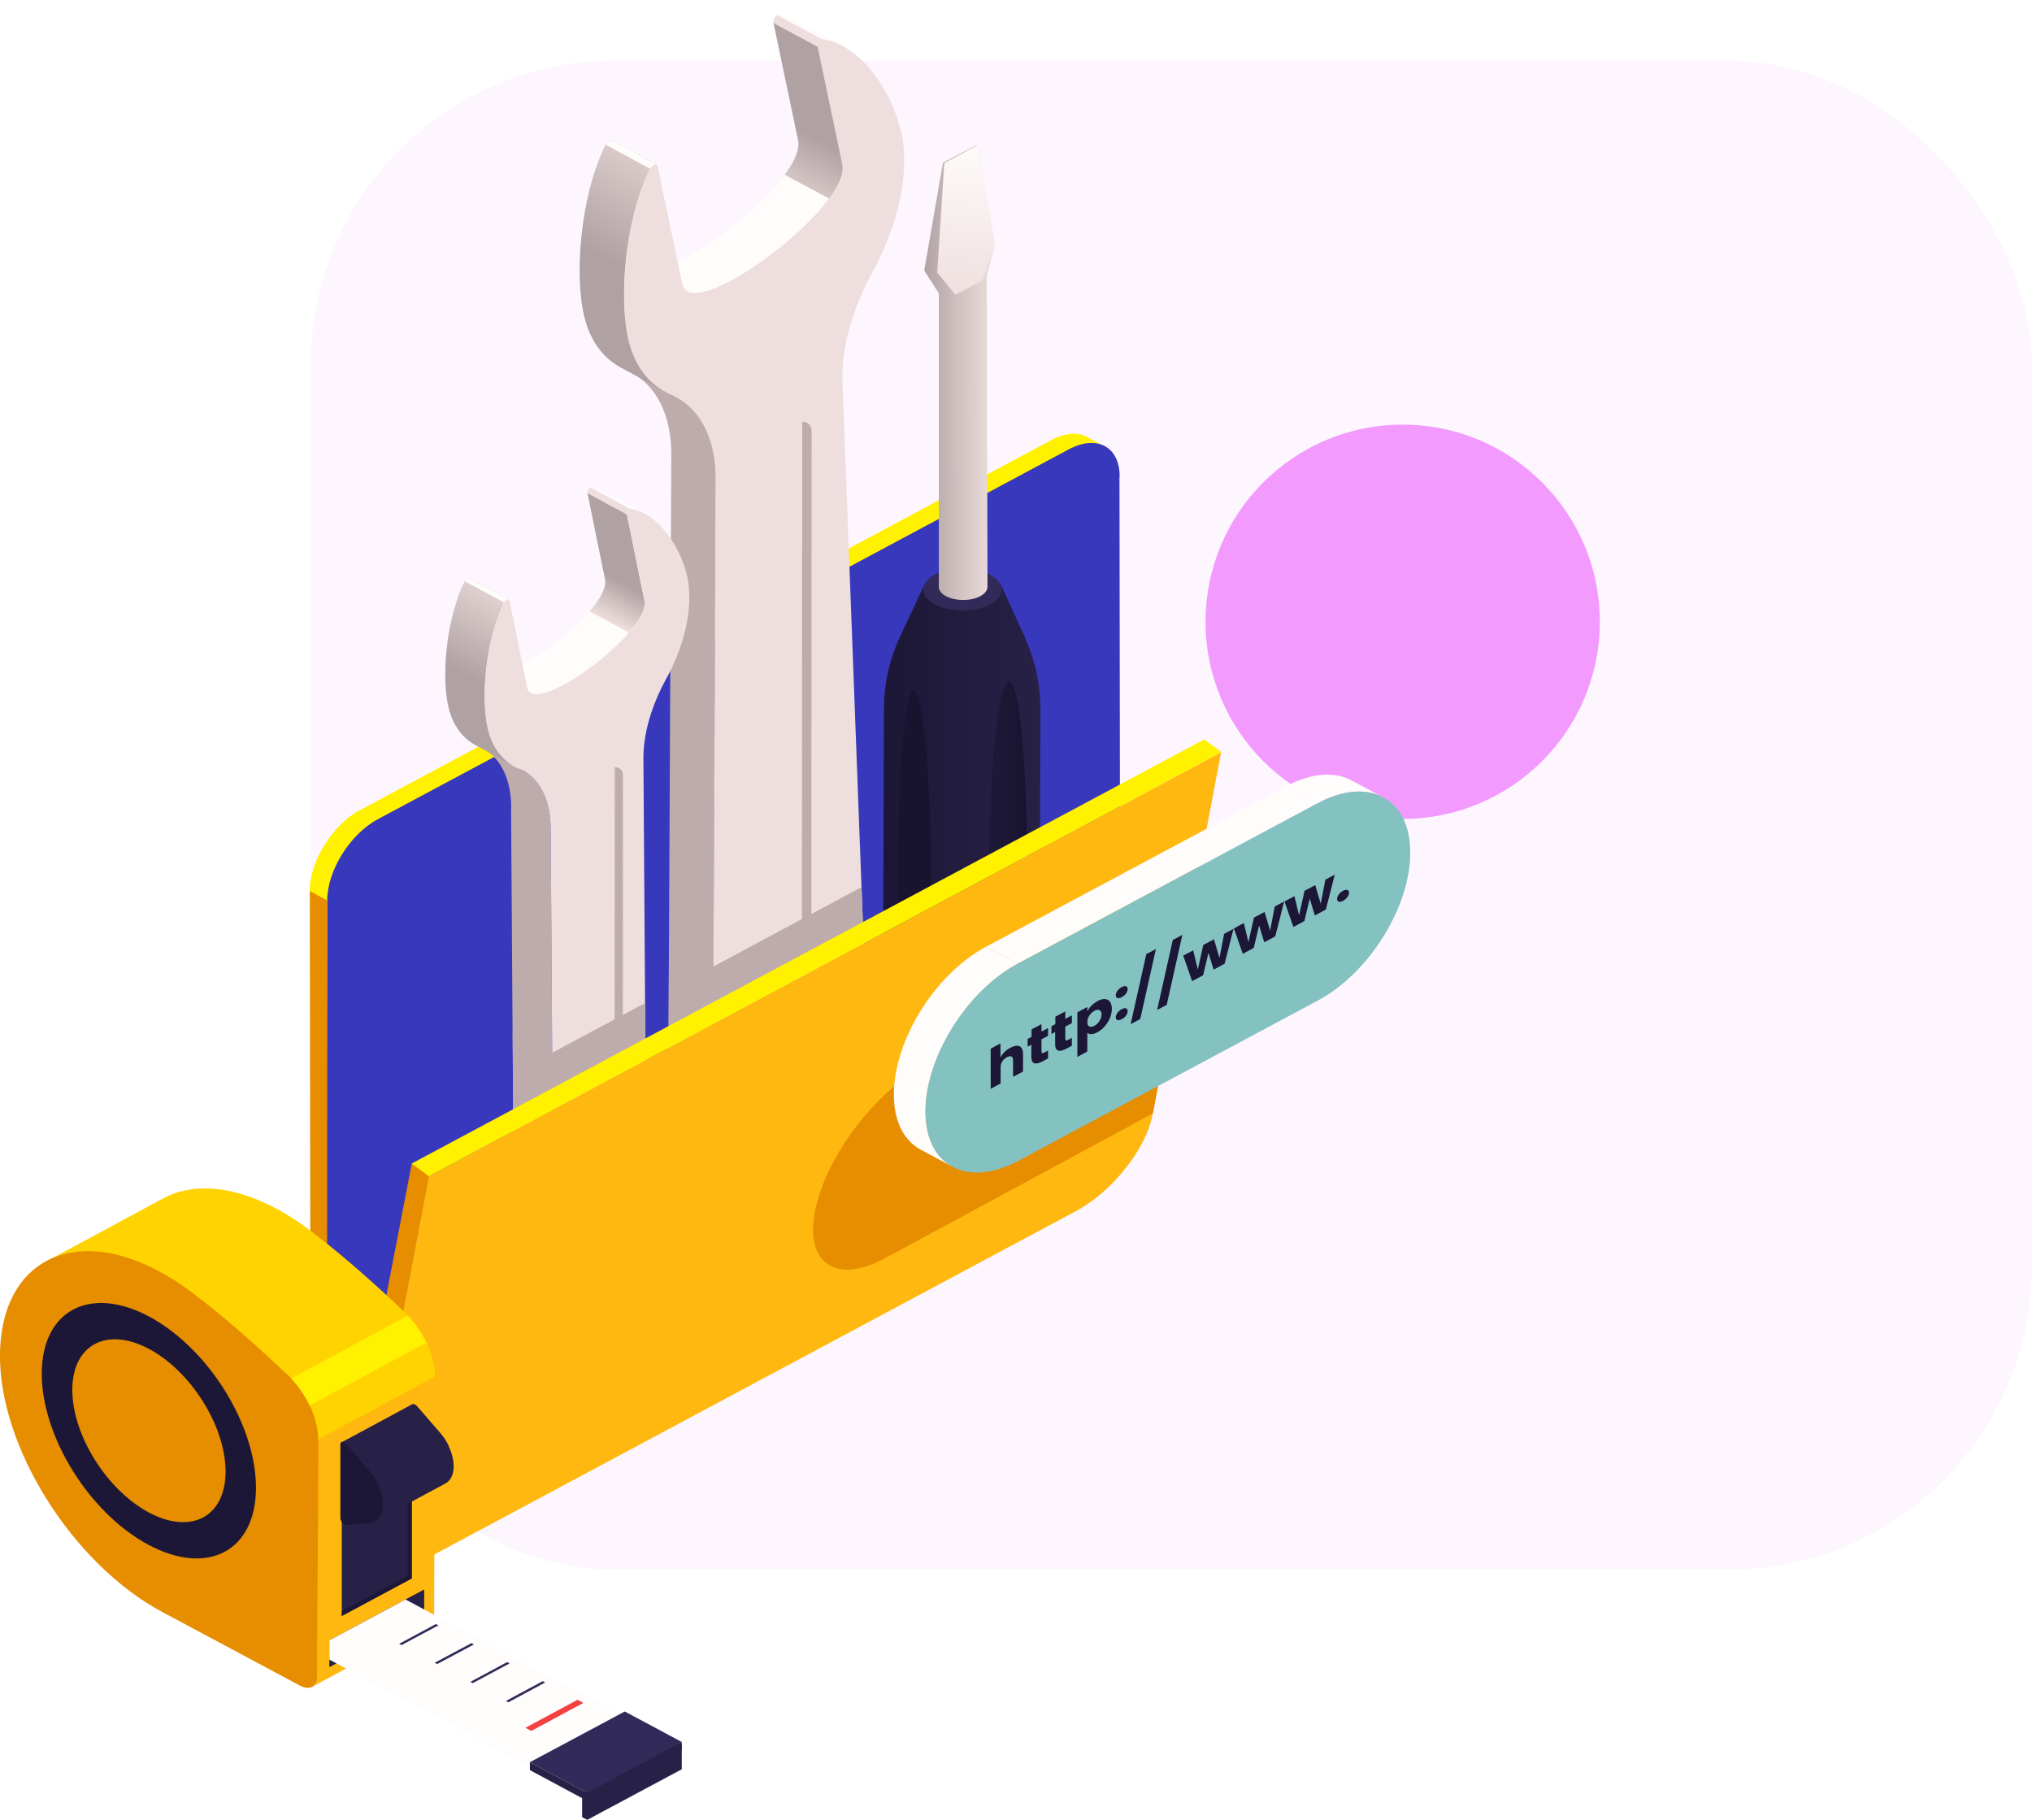
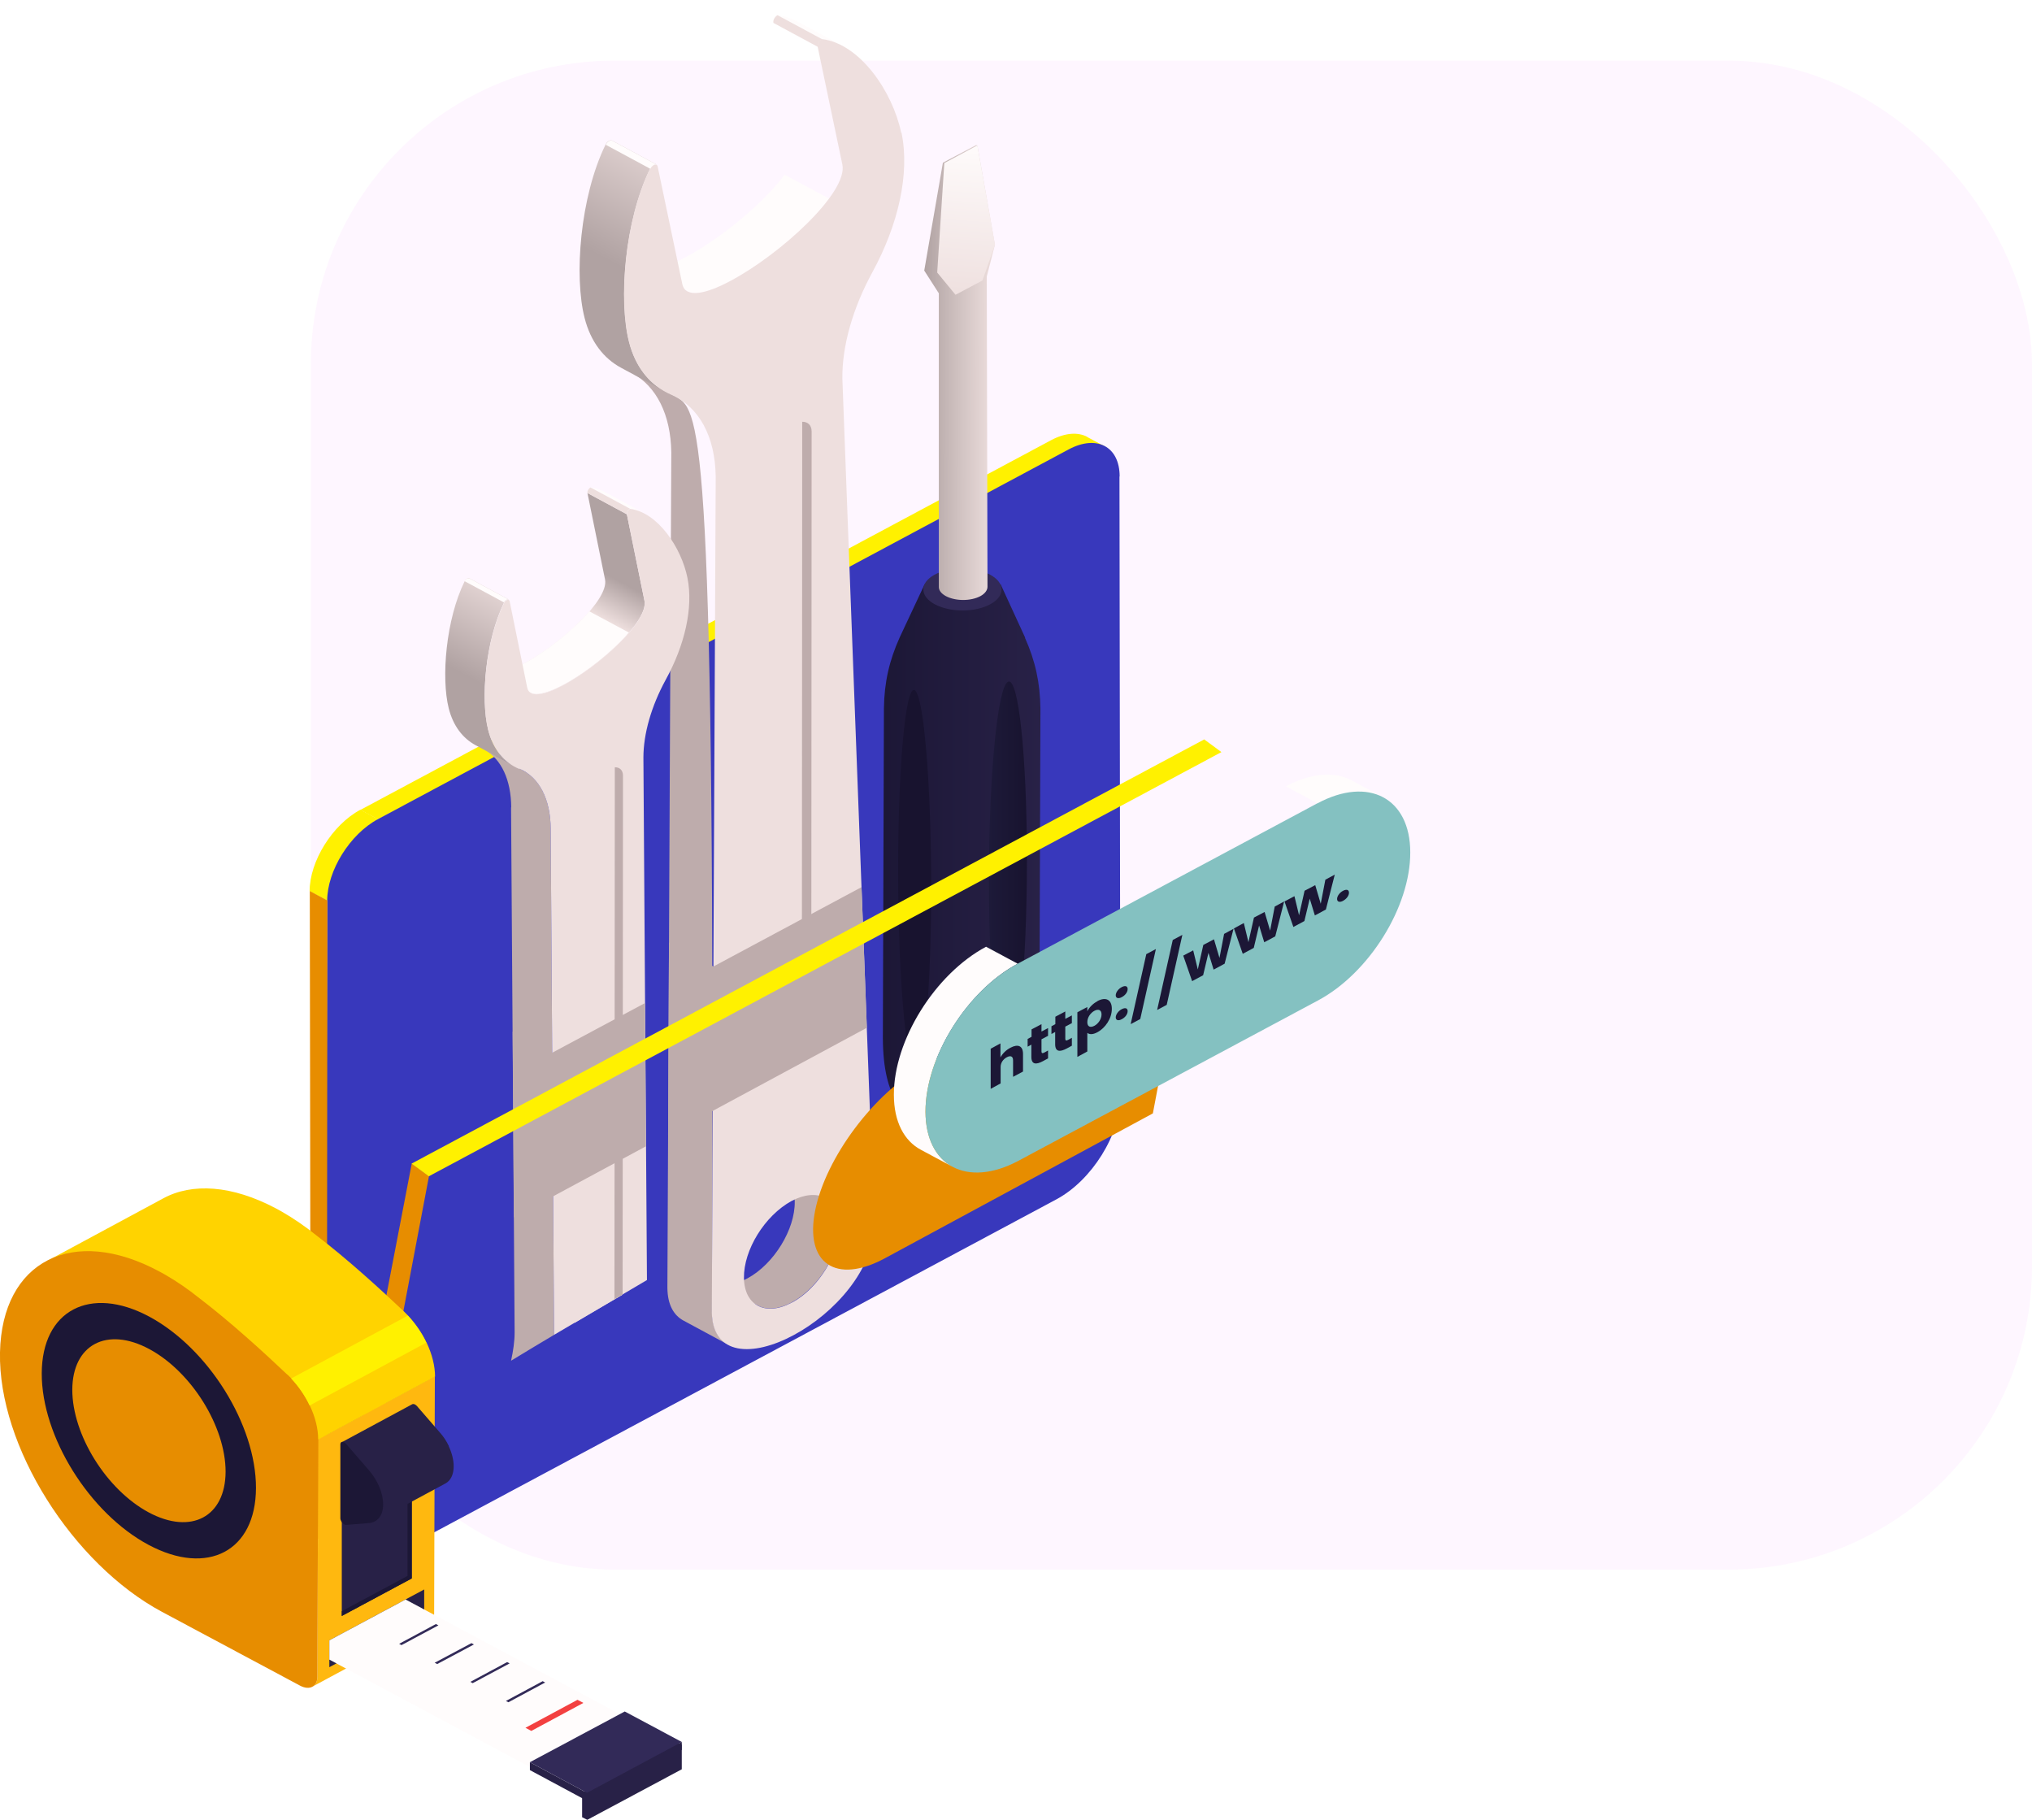
<svg xmlns="http://www.w3.org/2000/svg" width="268" height="240" viewBox="0 0 268 240" fill="none">
  <g opacity="0.81" filter="url(#filter0_b_461_2620)">
    <rect x="41" y="8" width="227" height="199" rx="40" fill="#FEF4FF" />
  </g>
  <g filter="url(#filter1_f_461_2620)">
-     <circle cx="185" cy="82" r="26" fill="#F39AFF" />
-   </g>
+     </g>
  <g clip-path="url(#clip0_461_2620)">
    <path d="M143.406 57.618C142.188 56.967 140.501 57.053 138.627 58.052L47.536 106.808L49.856 108.046L145.726 58.878L143.406 57.64V57.618Z" fill="#FFF100" />
    <path d="M47.536 106.786C43.835 108.762 40.836 113.583 40.836 117.536L43.155 118.774L49.856 108.024L47.536 106.786Z" fill="#FFF100" />
    <path d="M147.67 62.83C147.67 58.877 144.648 57.292 140.946 59.268L49.856 108.024C46.154 110 43.155 114.821 43.155 118.774L42.921 200.691C42.921 203.775 49.973 205.991 51.754 205.035L139.33 158.169C143.992 155.672 147.788 149.612 147.764 144.617L147.647 62.852L147.67 62.83Z" fill="#3838BC" />
    <path d="M47.49 203.015L56.58 155.107L54.307 153.435L44.936 202.147L43.108 201.169L43.179 118.752L40.859 117.514L40.977 199.28C40.977 201.756 41.937 203.493 43.437 204.297L48.52 207.098C47.536 206.36 47.115 204.97 47.49 202.994V203.015Z" fill="#E78D00" />
    <path d="M108.873 157.974L102.993 154.803C104.117 155.411 104.797 156.671 104.82 158.473C104.867 162.143 102.079 166.682 98.612 168.572C96.808 169.549 95.214 169.636 94.066 169.006L99.947 172.177C101.095 172.785 102.665 172.698 104.422 171.764C107.96 169.831 110.748 165.314 110.701 161.622C110.701 159.82 109.974 158.538 108.873 157.952V157.974Z" fill="#BEACAC" />
-     <path d="M93.902 173.002L94.418 62.83C94.347 57.879 92.496 54.121 89.193 52.341L83.312 49.17C86.593 50.929 88.467 54.708 88.537 59.659L88.022 169.831C88.045 172.09 88.865 173.48 90.177 174.175L96.058 177.345C94.746 176.651 93.949 175.239 93.902 173.002Z" fill="#BEACAC" />
-     <path d="M107.889 6.17L111.145 21.698C111.918 25.39 102.969 33.534 96.456 37.008C93.925 38.355 91.793 39.006 90.716 38.42L84.835 35.249C85.913 35.836 88.068 35.184 90.575 33.838C97.088 30.363 106.038 22.219 105.265 18.527L102.008 2.999L107.889 6.17Z" fill="url(#paint0_linear_461_2620)" />
+     <path d="M93.902 173.002C94.347 57.879 92.496 54.121 89.193 52.341L83.312 49.17C86.593 50.929 88.467 54.708 88.537 59.659L88.022 169.831C88.045 172.09 88.865 173.48 90.177 174.175L96.058 177.345C94.746 176.651 93.949 175.239 93.902 173.002Z" fill="#BEACAC" />
    <path d="M103.484 23.044C100.649 26.866 95.026 31.449 90.575 33.838C88.045 35.184 85.913 35.836 84.835 35.249L90.716 38.42C91.793 39.006 93.949 38.355 96.456 37.008C100.93 34.62 106.53 30.037 109.365 26.193L103.484 23.044Z" fill="#FFFCFC" />
    <path d="M105.311 2.912C104.421 2.434 103.507 2.13 102.547 2L108.427 5.171C109.388 5.279 110.302 5.605 111.192 6.083L105.311 2.912Z" fill="#FFFCFC" />
    <path d="M82.984 45.109C81.579 39.636 82.375 29.125 85.749 22.241C85.866 22.002 86.03 21.85 86.194 21.741C86.335 21.654 86.499 21.654 86.592 21.698L80.712 18.527C80.712 18.527 80.454 18.483 80.313 18.57C80.149 18.657 79.985 18.831 79.868 19.07C76.495 25.954 75.698 36.465 77.104 41.938C77.9 45.066 79.611 47.259 81.906 48.497L87.787 51.668C85.491 50.43 83.781 48.236 82.984 45.109Z" fill="url(#paint1_linear_461_2620)" />
    <path d="M118.901 17.506C120.025 22.914 118.455 29.668 115.082 35.857C112.481 40.613 111.052 45.608 111.099 49.93L115.293 161.34C115.363 167.356 110.021 173.219 104.656 176.086C99.314 178.953 93.949 178.844 93.879 173.024L94.394 62.852C94.324 57.575 92.215 53.644 88.49 52.037C85.843 50.886 83.851 48.562 82.961 45.13C81.555 39.658 82.352 29.147 85.726 22.262C85.843 22.023 86.007 21.871 86.171 21.763C86.428 21.632 86.663 21.676 86.733 21.936L89.99 37.464C90.388 39.354 93.082 38.811 96.409 37.008C102.922 33.533 111.872 25.39 111.099 21.698L107.842 6.17C107.772 5.822 108.053 5.344 108.381 5.149C113.442 5.757 117.729 12.12 118.854 17.484L118.901 17.506ZM104.492 171.764C107.959 169.875 110.747 165.336 110.701 161.666C110.654 157.995 107.842 156.562 104.398 158.386C100.861 160.319 98.073 164.836 98.119 168.528C98.166 172.177 100.978 173.632 104.422 171.786L104.492 171.742V171.764Z" fill="#EEDFDE" />
    <path d="M80.735 18.549C80.735 18.549 80.477 18.505 80.337 18.592C80.173 18.679 80.009 18.853 79.892 19.092L85.772 22.262C85.889 22.023 86.053 21.871 86.217 21.763C86.358 21.676 86.522 21.676 86.616 21.719L80.735 18.549Z" fill="#FFFCFC" />
    <path d="M102.547 2C102.219 2.174 101.915 2.652 102.008 3.021L107.889 6.191C107.819 5.844 108.1 5.366 108.428 5.171L102.547 2Z" fill="#EEDFDE" />
    <path d="M67.404 106.482L67.873 175.717C67.873 176.911 67.685 178.171 67.404 179.452C69.278 178.301 71.176 177.172 73.074 176.042L72.629 109.283C72.605 105.722 71.363 102.877 68.997 101.617L63.796 98.816C66.162 100.075 67.404 102.92 67.427 106.482H67.404Z" fill="#BEACAC" />
    <path d="M82.68 67.825L84.999 79.227C85.538 81.919 79.072 87.783 74.316 90.324C72.442 91.323 70.825 91.823 70.028 91.388L64.827 88.587C65.624 89.021 67.24 88.522 69.115 87.523C73.871 84.982 80.337 79.118 79.798 76.425L77.479 65.023L82.68 67.825Z" fill="url(#paint2_linear_461_2620)" />
    <path d="M77.713 80.638C75.511 83.179 71.996 85.959 69.115 87.501C67.24 88.5 65.624 88.999 64.827 88.565L70.028 91.367C70.825 91.801 72.442 91.301 74.316 90.302C77.221 88.76 80.735 85.981 82.938 83.418L77.713 80.617V80.638Z" fill="#FFFCFC" />
    <path d="M79.822 64.915C79.189 64.589 78.556 64.35 77.877 64.263L83.078 67.065C83.757 67.152 84.413 67.369 85.023 67.716L79.822 64.915Z" fill="#FFFCFC" />
    <path d="M67.123 79.075C67.123 79.075 66.936 79.053 66.819 79.096C66.701 79.162 66.584 79.27 66.491 79.444C64.007 84.482 63.375 92.17 64.382 96.21C64.968 98.533 66.21 100.162 67.92 101.074L62.719 98.273C61.032 97.361 59.767 95.732 59.181 93.408C58.173 89.39 58.806 81.681 61.289 76.642C61.383 76.469 61.5 76.36 61.617 76.295C61.735 76.23 61.828 76.23 61.922 76.273L67.123 79.075Z" fill="url(#paint3_linear_461_2620)" />
    <path d="M68.505 101.378C71.176 102.508 72.606 105.483 72.629 109.283L73.074 176.042C77.151 173.632 81.251 171.221 85.327 168.811L84.859 99.923C84.859 96.752 85.913 93.104 87.811 89.629C90.294 85.112 91.466 80.182 90.669 76.208C89.872 72.255 86.78 67.564 83.078 67.108C82.844 67.239 82.633 67.586 82.68 67.847L84.999 79.248C85.538 81.941 79.072 87.805 74.316 90.346C71.832 91.671 69.817 92.105 69.536 90.693L67.217 79.292C67.17 79.096 66.983 79.053 66.819 79.162C66.701 79.227 66.584 79.335 66.491 79.509C64.007 84.547 63.375 92.235 64.382 96.275C65.038 98.859 66.514 100.596 68.505 101.422V101.378Z" fill="#EEDFDE" />
    <path d="M82.118 170.722L82.165 102.29C82.165 101.205 81.204 100.814 80.033 101.443L77.971 102.551C76.799 103.181 75.839 104.571 75.839 105.678L75.792 174.457C77.901 173.219 80.009 171.981 82.118 170.743V170.722Z" fill="#EEDFDE" />
    <path d="M82.118 170.722L82.165 102.29C82.165 101.552 81.719 101.183 81.087 101.183L81.04 171.352C81.391 171.134 81.766 170.917 82.118 170.722Z" fill="#BEACAC" />
    <path d="M61.898 76.273C61.898 76.273 61.711 76.251 61.594 76.295C61.477 76.36 61.359 76.469 61.266 76.642L66.467 79.444C66.561 79.27 66.678 79.161 66.795 79.096C66.912 79.031 67.006 79.031 67.099 79.075L61.898 76.273Z" fill="#FFFCFC" />
    <path d="M77.876 64.285C77.642 64.415 77.431 64.763 77.478 65.023L82.679 67.825C82.633 67.564 82.843 67.217 83.078 67.087L77.876 64.285Z" fill="#EEDFDE" />
    <path d="M106.998 135.8L107.045 56.901C107.045 55.642 105.944 55.207 104.585 55.924L102.219 57.184C100.86 57.9 99.759 59.529 99.759 60.789L99.712 140.079C102.148 138.645 104.585 137.212 107.022 135.8H106.998Z" fill="#EEDFDE" />
    <path d="M106.999 135.8L107.045 56.901C107.045 56.054 106.53 55.62 105.804 55.62L105.757 136.539C106.179 136.3 106.6 136.039 106.999 135.8Z" fill="#BEACAC" />
    <path d="M113.629 116.993L94.09 127.461L88.232 124.312L88.115 149.678L114.332 135.54L113.629 116.993Z" fill="#BEACAC" />
    <path d="M85.07 132.282L72.816 138.841L67.615 136.061L67.779 160.558L85.187 151.176L85.07 132.282Z" fill="#BEACAC" />
    <path d="M135.183 84.113C136.566 87.197 137.175 90.064 137.222 93.452L137.081 136.995C137.034 141.23 135.933 144.01 135.886 144.118C135.254 145.704 134.246 146.551 132.911 147.332C129.49 149.2 124.406 149.265 120.845 147.463C119.416 146.746 116.487 145.248 116.44 136.93L116.581 93.387C116.628 89.999 117.284 87.11 118.666 84.048L121.946 77.055H131.974L135.207 84.092L135.183 84.113Z" fill="url(#paint4_linear_461_2620)" />
    <path d="M130.662 79.661C132.63 78.554 132.559 76.816 130.521 75.752C128.459 74.688 125.203 74.71 123.211 75.817C121.243 76.925 121.314 78.662 123.352 79.726C125.414 80.79 128.67 80.769 130.662 79.661Z" fill="#322A58" />
    <path d="M132.935 89.912C131.552 90.65 130.428 102.399 130.428 116.146C130.428 129.893 131.552 140.448 132.935 139.688C134.317 138.928 135.441 127.201 135.441 113.453C135.441 99.706 134.317 89.152 132.935 89.912Z" fill="url(#paint5_linear_461_2620)" />
    <path d="M120.634 91.019C119.439 90.368 118.455 101.009 118.455 114.756C118.455 128.503 119.439 140.166 120.634 140.817C121.829 141.469 122.813 130.827 122.813 117.08C122.813 103.333 121.829 91.671 120.634 91.019Z" fill="#18132F" />
    <path d="M130.24 77.381C130.24 77.815 129.935 78.271 129.303 78.619C128.038 79.292 126.023 79.292 124.758 78.619C124.149 78.293 123.821 77.859 123.821 77.424V38.681L121.899 35.684L124.359 21.459L128.741 19.135L128.905 19.178L131.224 32.274L130.146 36.465L130.24 77.381Z" fill="url(#paint6_linear_461_2620)" />
    <path d="M129.584 36.987L126.023 38.876L123.609 35.944L124.547 21.502L128.904 19.178L131.224 32.274L129.584 36.987Z" fill="url(#paint7_linear_461_2620)" />
-     <path d="M56.556 155.129L52.667 175.608L47.466 203.037C46.623 207.468 49.739 209.031 54.424 206.534L142 159.668C146.663 157.17 151.138 151.546 151.981 147.115L161.048 99.207L56.533 155.129H56.556Z" fill="#FFB80F" />
    <path d="M158.823 97.513L54.284 153.456L56.557 155.129L161.095 99.185L158.823 97.513Z" fill="#FFF100" />
    <path d="M89.239 229.728L76.775 236.416V239.652L77.455 240L89.919 233.333V230.097L89.239 229.728Z" fill="#282147" />
    <path d="M41.961 189.789L41.867 221.084C41.867 221.757 41.609 222.213 41.211 222.431L56.604 214.135C57.002 213.917 57.26 213.44 57.26 212.788L57.353 181.493L41.961 189.789Z" fill="#FFB80F" />
    <path d="M56.252 177.063C55.643 175.782 54.8 174.566 53.816 173.502C53.652 173.328 53.488 173.154 53.324 173.002C50.208 170.048 45.757 165.987 41.703 162.903C40.251 161.731 38.728 160.688 37.182 159.798C36.924 159.646 36.69 159.516 36.432 159.385C30.598 156.28 25.327 155.976 21.531 158.039L6.139 166.335L41.984 189.833L57.377 181.537C57.377 180.125 56.979 178.583 56.276 177.085L56.252 177.063Z" fill="#FFD300" />
    <path d="M37.908 181.298C34.792 178.344 30.34 174.283 26.287 171.199C24.834 170.027 23.312 168.984 21.765 168.094C21.508 167.942 21.273 167.812 21.015 167.681C9.582 161.535 0.258 166.313 5.59329e-05 178.344C-0.258 190.745 9.606 206.273 21.367 212.571L39.571 222.3C40.836 222.974 41.867 222.431 41.867 221.084L41.961 189.79C41.961 186.988 40.368 183.6 37.908 181.276V181.298Z" fill="#E78D00" />
    <path d="M19.68 173.632C11.879 169.462 5.529 172.807 5.506 181.124C5.482 189.442 11.785 199.562 19.587 203.732C27.388 207.902 33.737 204.557 33.761 196.239C33.784 187.922 27.482 177.823 19.68 173.632Z" fill="#1C1736" />
    <path d="M19.68 177.91C14.104 174.913 9.559 177.324 9.535 183.274C9.535 189.225 14.034 196.457 19.61 199.454C25.209 202.451 29.731 200.04 29.754 194.09C29.754 188.139 25.256 180.907 19.68 177.91Z" fill="#E78D00" />
    <path d="M53.792 173.501L38.399 181.797C39.407 182.862 40.227 184.078 40.836 185.359L56.229 177.063C55.62 175.782 54.776 174.566 53.792 173.501Z" fill="#FFF100" />
    <path d="M54.308 185.598L45.077 190.55V213.114L54.308 208.162V185.598Z" fill="#282147" />
    <path d="M55.947 209.617L43.437 216.328V219.868L55.947 213.179V209.617Z" fill="#282147" />
    <path d="M53.746 185.902V207.837L45.077 212.484V213.114L54.308 208.162V185.598L53.746 185.902Z" fill="#1C1736" />
    <path d="M59.205 190.723C58.9 190.072 58.478 189.42 57.963 188.856L54.987 185.424C54.987 185.424 54.824 185.272 54.753 185.229C54.613 185.164 54.472 185.142 54.378 185.185L45.03 190.224L49.411 200.67L58.76 195.631C59.439 195.262 59.837 194.459 59.837 193.373C59.837 192.548 59.603 191.614 59.181 190.723H59.205Z" fill="#282147" />
    <path d="M45.428 190.246C45.428 190.246 45.593 190.354 45.663 190.441L48.638 193.872C49.833 195.241 50.536 196.956 50.536 198.39C50.536 199.845 49.81 200.779 48.615 200.865L45.663 201.104C45.663 201.104 45.499 201.104 45.405 201.039C45.147 200.887 44.89 200.54 44.89 200.236V190.485C44.89 190.159 45.147 190.072 45.405 190.224L45.428 190.246Z" fill="#1C1736" />
    <path d="M53.487 210.942L43.437 216.328V218.869L73.941 235.2L86.381 228.533L53.487 210.942Z" fill="#FFFCFC" />
    <path d="M52.948 216.958L52.644 216.784L57.493 214.178L57.821 214.352L52.948 216.958Z" fill="#322A58" />
    <path d="M57.657 219.455L57.329 219.282L62.179 216.697L62.507 216.871L57.657 219.455Z" fill="#322A58" />
    <path d="M62.343 221.974L62.038 221.801L66.888 219.195L67.216 219.368L62.343 221.974Z" fill="#322A58" />
    <path d="M67.053 224.494L66.725 224.32L71.574 221.714L71.902 221.888L67.053 224.494Z" fill="#322A58" />
    <path d="M70.075 228.273L69.302 227.86L76.166 224.168L76.939 224.581L70.075 228.273Z" fill="#F34040" />
    <path d="M77.408 236.438L69.888 232.399V233.441L77.408 237.481L89.919 230.77V229.728L77.408 236.438Z" fill="#282147" />
    <path d="M77.408 236.438L69.888 232.399L82.399 225.71L89.919 229.728L77.408 236.438Z" fill="#322A58" />
    <path d="M156.761 121.967C155.941 122.205 155.074 122.575 154.137 123.074L121.806 140.578C115.316 144.096 108.92 152.631 107.514 159.624C106.108 166.617 110.255 169.441 116.745 165.922L152.052 146.833L156.761 121.945V121.967Z" fill="#E78D00" />
    <path d="M178.268 102.92C176.042 101.726 172.973 101.9 169.6 103.702L173.77 105.939C177.167 104.115 180.236 103.963 182.439 105.157L178.268 102.92Z" fill="#FFFCFC" />
-     <path d="M169.599 103.702L130.052 124.855L134.222 127.092L173.746 105.939L169.599 103.702Z" fill="#FFFCFC" />
    <path d="M134.222 127.092L130.052 124.855C123.305 128.46 117.869 137.212 117.893 144.379C117.893 147.94 119.252 150.459 121.454 151.632L125.624 153.869C123.445 152.696 122.086 150.177 122.063 146.615C122.063 139.449 127.498 130.697 134.222 127.092Z" fill="#FFFCFC" />
    <path d="M173.746 105.939L134.222 127.092C127.475 130.697 122.039 139.449 122.063 146.616C122.063 153.782 127.568 156.692 134.316 153.087L173.84 131.935C180.587 128.33 186.023 119.578 185.999 112.411C185.999 105.244 180.494 102.334 173.77 105.939H173.746Z" fill="#84C1C1" />
    <path d="M130.638 138.319L131.95 137.603V139.449C132.207 138.971 132.676 138.471 133.285 138.167C134.269 137.646 134.925 137.929 134.925 138.993V141.316L133.613 142.011V139.84C133.613 139.297 133.285 139.166 132.793 139.427C132.301 139.688 131.973 140.165 131.973 140.708V142.88L130.661 143.597V138.298L130.638 138.319Z" fill="#1C1736" />
    <path d="M136.05 137.755L135.534 138.037V137.016L136.05 136.734V135.757L137.362 135.062V136.039L138.228 135.583V136.604L137.362 137.06V138.667C137.362 138.906 137.479 138.949 137.76 138.797L138.228 138.537V139.579L137.549 139.948C136.659 140.426 136.026 140.404 136.026 139.384V137.798L136.05 137.755Z" fill="#1C1736" />
    <path d="M139.189 136.083L138.674 136.365V135.344L139.189 135.062V134.085L140.501 133.39V134.367L141.368 133.911V134.932L140.501 135.388V136.995C140.501 137.234 140.618 137.277 140.9 137.125L141.368 136.864V137.907L140.689 138.276C139.798 138.754 139.166 138.732 139.166 137.711V136.126L139.189 136.083Z" fill="#1C1736" />
    <path d="M144.742 132.021C145.796 131.457 146.64 131.782 146.64 133.042C146.64 134.302 145.796 135.561 144.742 136.126C144.11 136.473 143.664 136.43 143.407 136.213V138.667L142.095 139.384V133.498L143.407 132.803V133.368C143.641 132.89 144.11 132.369 144.742 132.043V132.021ZM144.344 133.303C143.852 133.563 143.407 134.15 143.407 134.801C143.407 135.453 143.852 135.54 144.344 135.279C144.836 135.018 145.281 134.41 145.281 133.78C145.281 133.151 144.836 133.042 144.344 133.303Z" fill="#1C1736" />
    <path d="M147.952 131.5C147.483 131.761 147.155 131.631 147.155 131.261C147.155 130.892 147.483 130.414 147.952 130.176C148.42 129.937 148.725 130.045 148.725 130.436C148.725 130.827 148.42 131.261 147.952 131.5ZM147.952 134.41C147.483 134.671 147.155 134.541 147.155 134.172C147.155 133.802 147.483 133.325 147.952 133.086C148.42 132.847 148.725 132.955 148.725 133.346C148.725 133.737 148.42 134.172 147.952 134.41Z" fill="#1C1736" />
    <path d="M151.185 125.832L152.45 125.159L150.388 134.389L149.123 135.062L151.185 125.832Z" fill="#1C1736" />
    <path d="M154.676 123.964L155.941 123.291L153.879 132.521L152.614 133.194L154.676 123.964Z" fill="#1C1736" />
    <path d="M156.058 126.027L157.37 125.333L157.979 127.852L158.705 124.616L160.111 123.877L160.837 126.332L161.446 123.161L162.688 122.488L161.516 127.092L160.064 127.873L159.384 125.658L158.682 128.612L157.229 129.394L156.058 126.027Z" fill="#1C1736" />
    <path d="M162.735 122.444L164.047 121.728L164.656 124.247L165.383 121.011L166.789 120.272L167.515 122.727L168.124 119.556L169.366 118.883L168.194 123.487L166.742 124.268L166.062 122.053L165.359 125.007L163.907 125.789L162.735 122.422V122.444Z" fill="#1C1736" />
    <path d="M169.412 118.882L170.724 118.188L171.333 120.707L172.06 117.471L173.465 116.732L174.192 119.186L174.801 116.016L176.042 115.343L174.871 119.947L173.418 120.728L172.739 118.513L172.036 121.467L170.584 122.249L169.412 118.882Z" fill="#1C1736" />
    <path d="M177.143 118.796C176.675 119.056 176.347 118.926 176.347 118.557C176.347 118.188 176.675 117.71 177.143 117.471C177.612 117.232 177.916 117.341 177.916 117.732C177.916 118.122 177.588 118.557 177.143 118.796Z" fill="#1C1736" />
  </g>
  <defs>
    <filter id="filter0_b_461_2620" x="37" y="4" width="235" height="207" filterUnits="userSpaceOnUse" color-interpolation-filters="sRGB">
      <feFlood flood-opacity="0" result="BackgroundImageFix" />
      <feGaussianBlur in="BackgroundImageFix" stdDeviation="2" />
      <feComposite in2="SourceAlpha" operator="in" result="effect1_backgroundBlur_461_2620" />
      <feBlend mode="normal" in="SourceGraphic" in2="effect1_backgroundBlur_461_2620" result="shape" />
    </filter>
    <filter id="filter1_f_461_2620" x="103" y="0" width="164" height="164" filterUnits="userSpaceOnUse" color-interpolation-filters="sRGB">
      <feFlood flood-opacity="0" result="BackgroundImageFix" />
      <feBlend mode="normal" in="SourceGraphic" in2="BackgroundImageFix" result="shape" />
      <feGaussianBlur stdDeviation="28" result="effect1_foregroundBlur_461_2620" />
    </filter>
    <linearGradient id="paint0_linear_461_2620" x1="98.774" y1="25.727" x2="103.876" y2="16.195" gradientUnits="userSpaceOnUse">
      <stop stop-color="#EEDFDE" />
      <stop offset="1" stop-color="#B0A2A2" />
    </linearGradient>
    <linearGradient id="paint1_linear_461_2620" x1="94.16" y1="18.831" x2="84.604" y2="36.703" gradientUnits="userSpaceOnUse">
      <stop stop-color="#EEDFDE" />
      <stop offset="1" stop-color="#B0A2A2" />
    </linearGradient>
    <linearGradient id="paint2_linear_461_2620" x1="76.643" y1="80.111" x2="79.209" y2="75.315" gradientUnits="userSpaceOnUse">
      <stop stop-color="#EEDFDE" />
      <stop offset="1" stop-color="#B0A2A2" />
    </linearGradient>
    <linearGradient id="paint3_linear_461_2620" x1="71.27" y1="78.138" x2="64.52" y2="90.751" gradientUnits="userSpaceOnUse">
      <stop stop-color="#EEDFDE" />
      <stop offset="1" stop-color="#B0A2A2" />
    </linearGradient>
    <linearGradient id="paint4_linear_461_2620" x1="137.196" y1="112.909" x2="116.412" y2="112.922" gradientUnits="userSpaceOnUse">
      <stop stop-color="#282147" />
      <stop offset="1" stop-color="#1C1736" />
    </linearGradient>
    <linearGradient id="paint5_linear_461_2620" x1="135.43" y1="114.827" x2="130.403" y2="114.819" gradientUnits="userSpaceOnUse">
      <stop stop-color="#18132F" />
      <stop offset="1" stop-color="#1D1A39" />
    </linearGradient>
    <linearGradient id="paint6_linear_461_2620" x1="131.208" y1="49.118" x2="121.897" y2="49.127" gradientUnits="userSpaceOnUse">
      <stop stop-color="#EEDFDE" />
      <stop offset="0.54" stop-color="#CEC0BF" />
      <stop offset="1" stop-color="#B0A2A2" />
    </linearGradient>
    <linearGradient id="paint7_linear_461_2620" x1="126.772" y1="39.788" x2="128.344" y2="18.421" gradientUnits="userSpaceOnUse">
      <stop stop-color="#EEDFDE" />
      <stop offset="1" stop-color="#FFFCFC" />
    </linearGradient>
    <clipPath id="clip0_461_2620">
      <rect width="186" height="238" fill="white" transform="translate(0 2)" />
    </clipPath>
  </defs>
</svg>